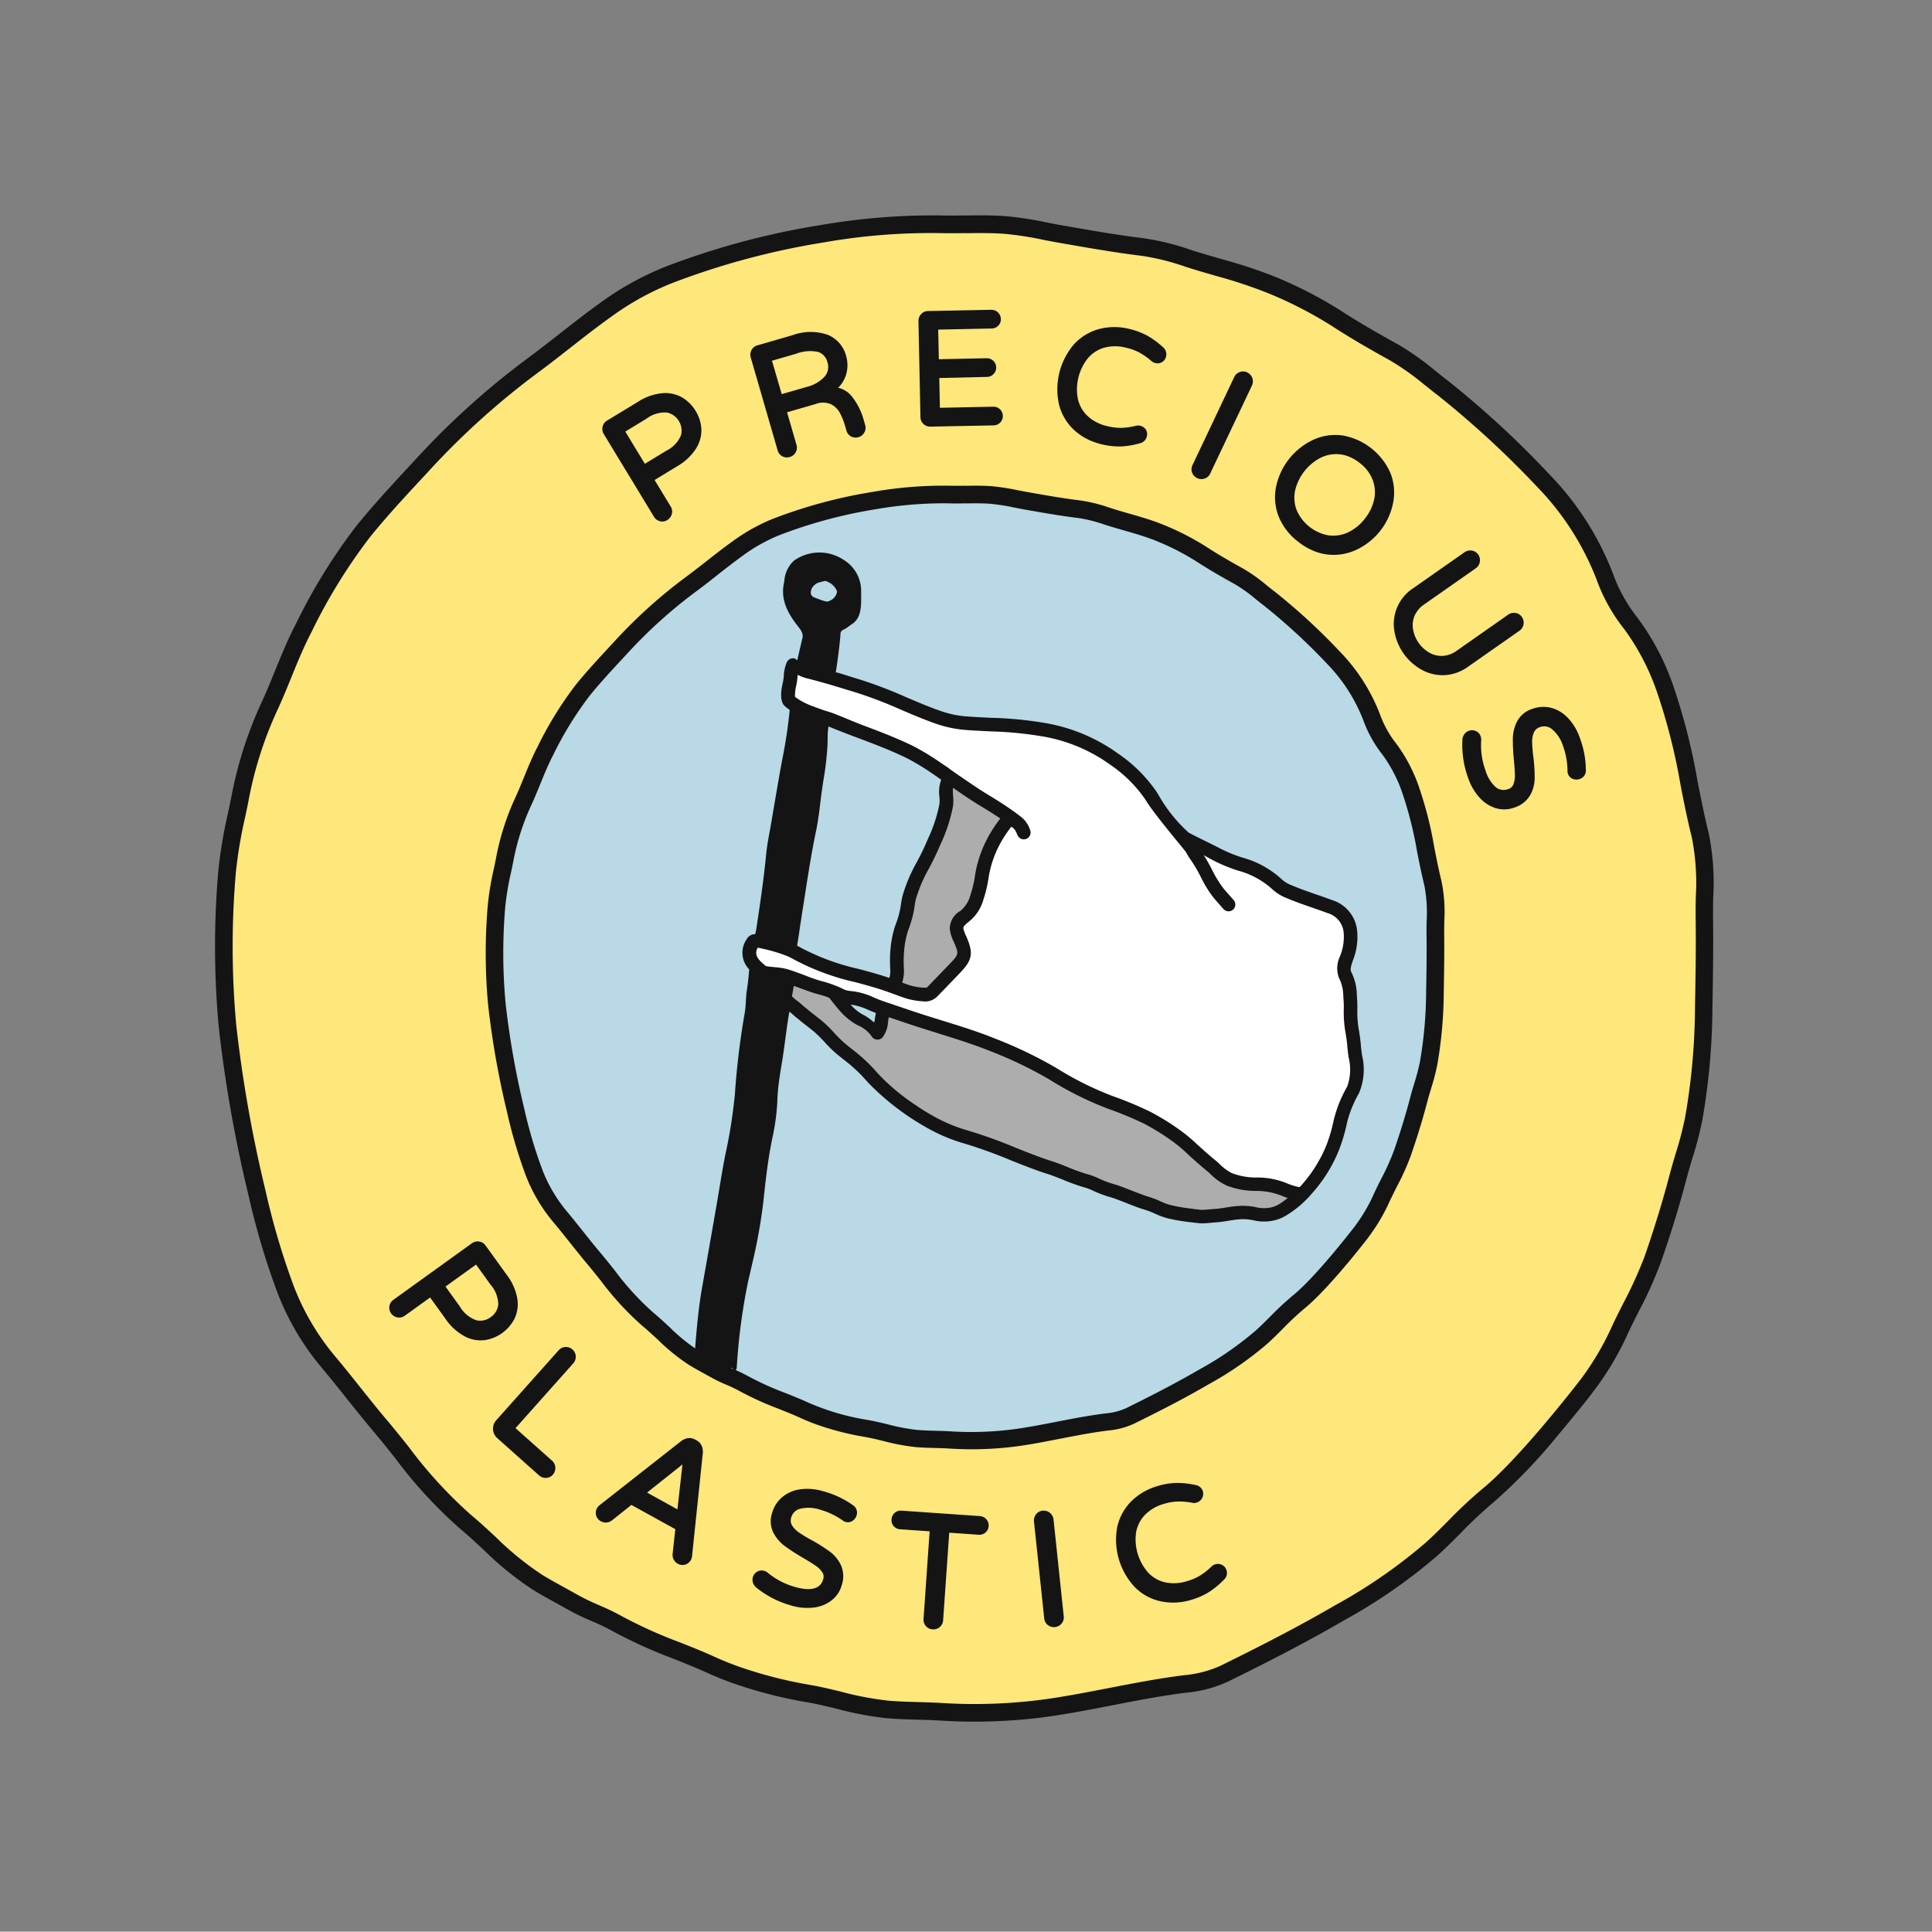
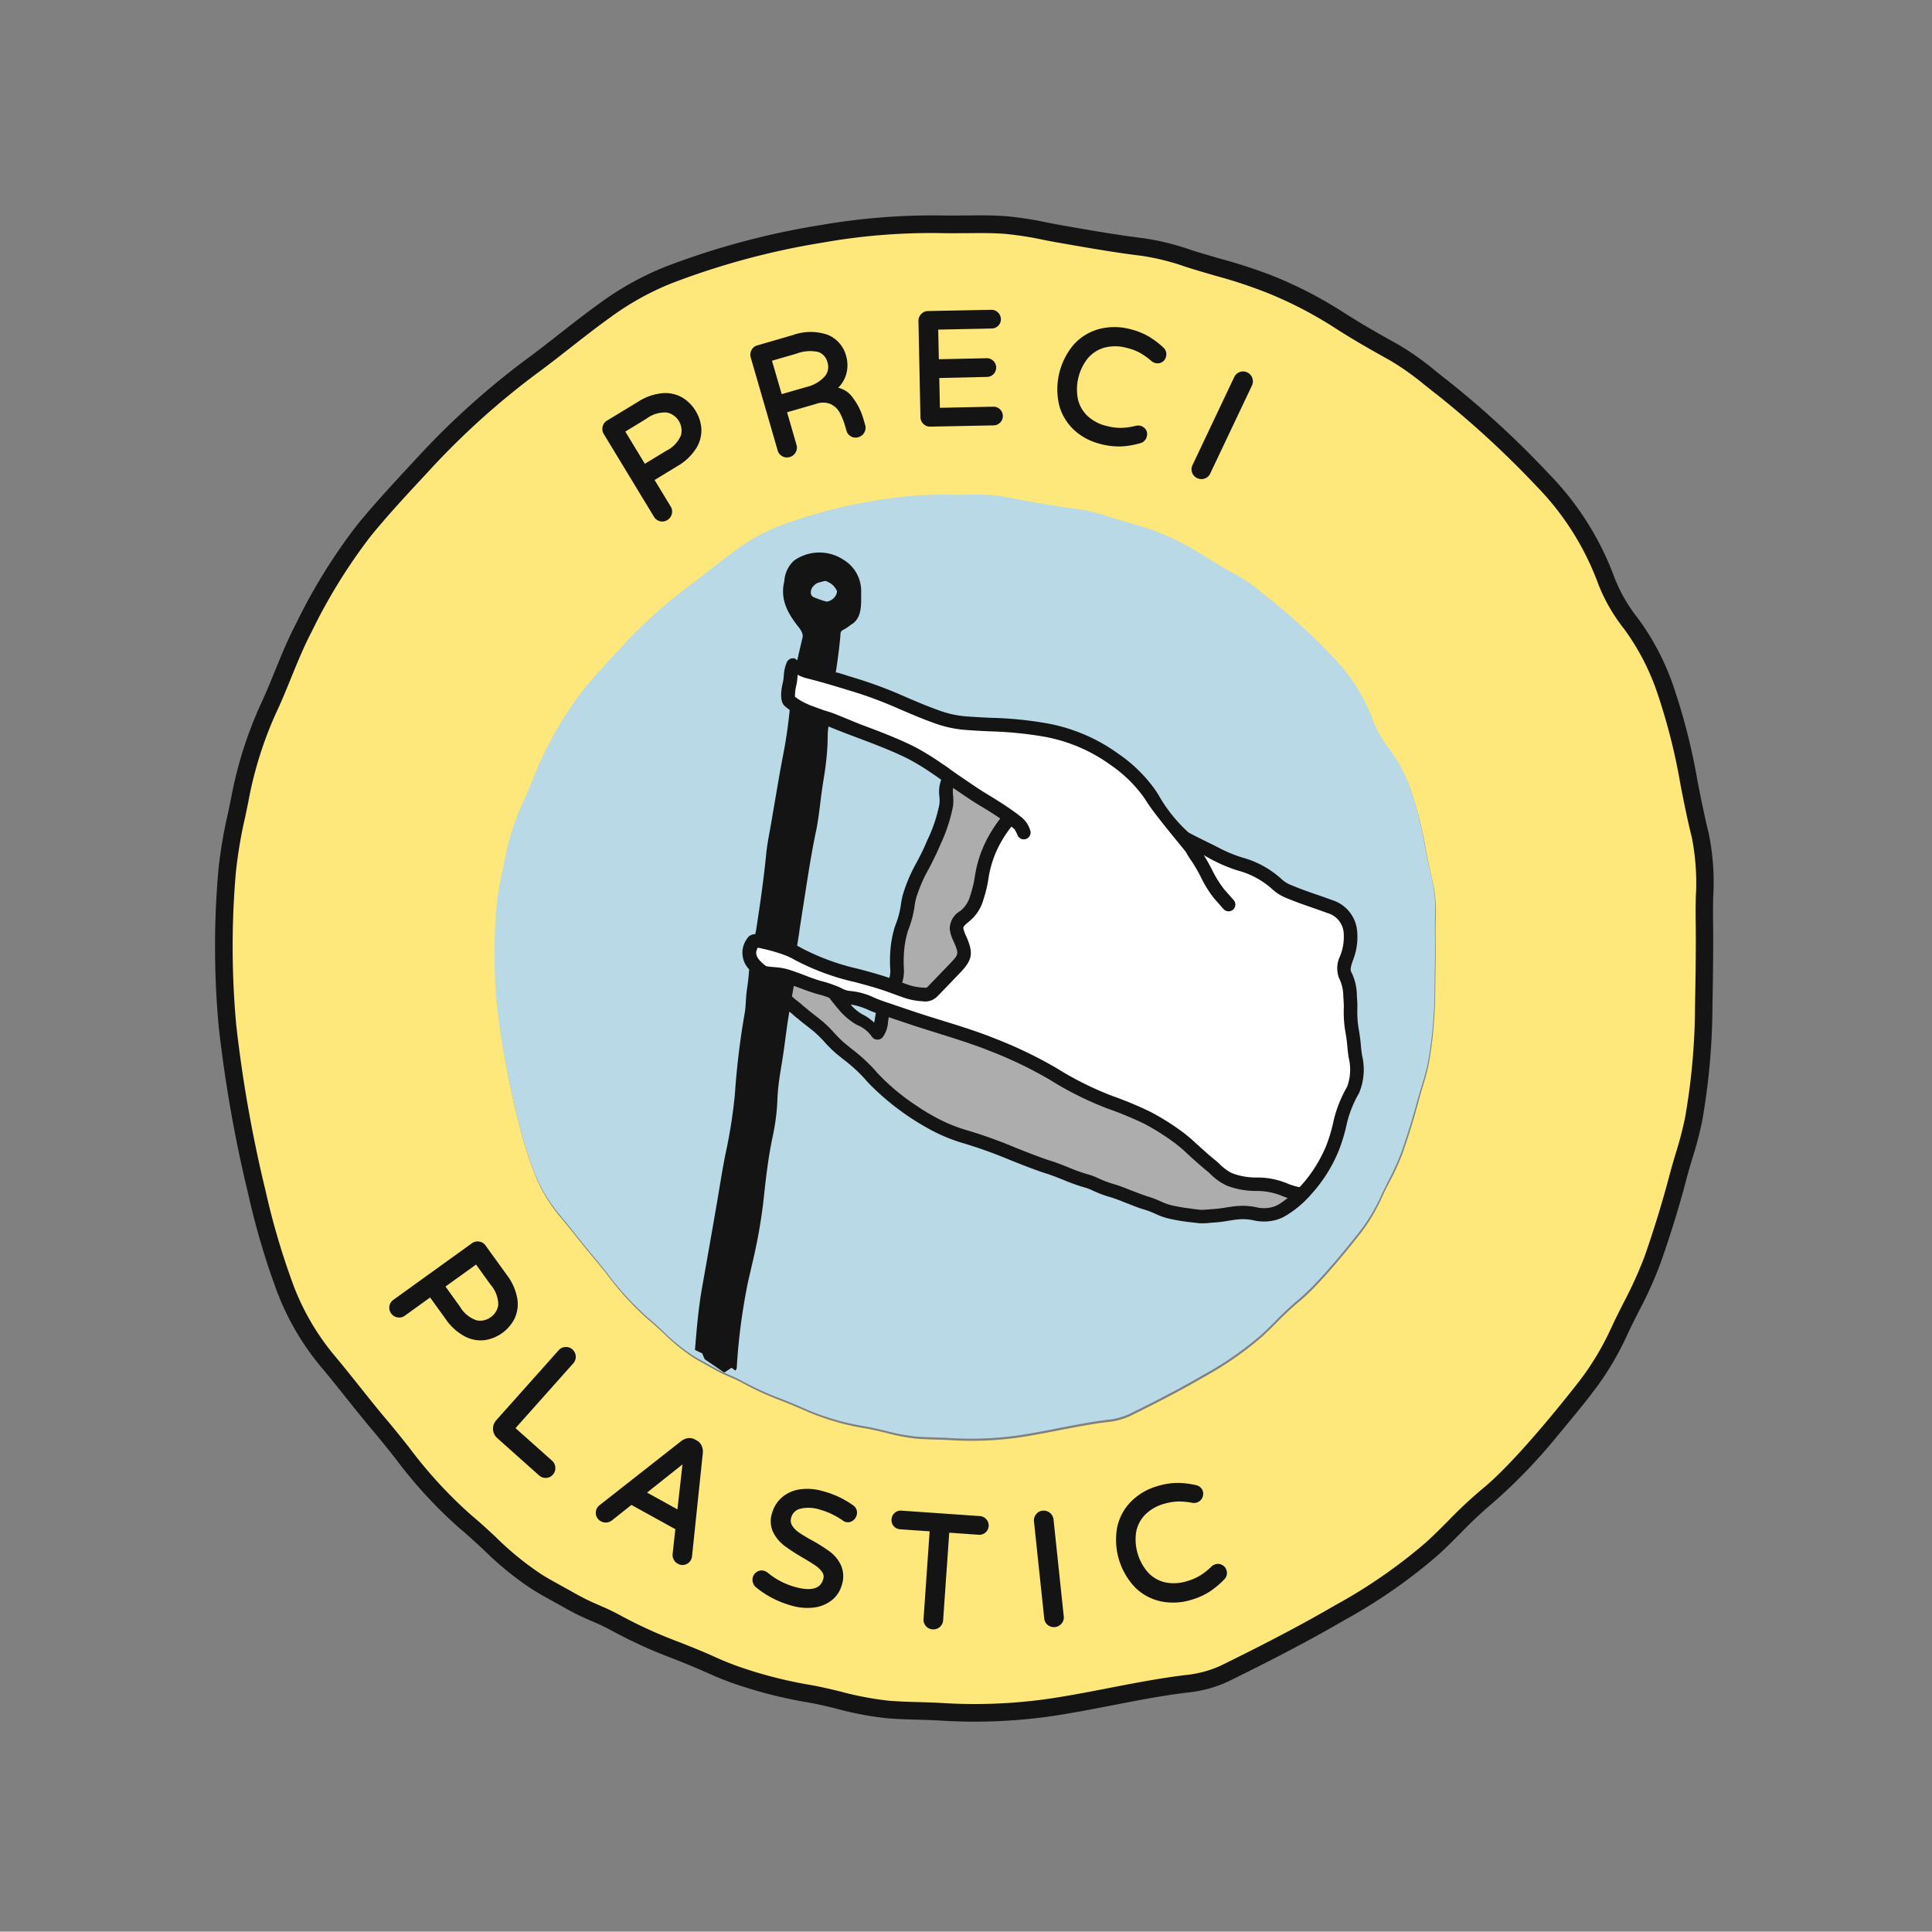
<svg xmlns="http://www.w3.org/2000/svg" width="225.375" height="225.331" viewBox="0 0 225.375 225.331">
  <rect x="0" y="0" width="225.375" height="225.331" fill="#808080" stroke="none" />
  <g id="PP_logo_circled" data-name="PP logo circled" transform="matrix(0.94, 0.342, -0.342, 0.94, 36.669, -53.301)">
    <g id="color-4" transform="translate(40.268 42.065)">
      <g id="Calque_6" data-name="Calque 6" transform="translate(32.566 32.473)">
        <path id="Tracé_1589" data-name="Tracé 1589" d="M309.457,250.948a25.128,25.128,0,0,0-.256-2.748,49.236,49.236,0,0,0-2.122-7.994c-.778-2.251-1.483-4.3-2.251-6.318-.19-.5-.368-1.023-.542-1.524a17.6,17.6,0,0,0-1.792-4.066c-.757-1.119-1.463-2.29-2.146-3.419a45,45,0,0,0-3.941-5.819,17.445,17.445,0,0,0-4-3.7,13.415,13.415,0,0,1-3.069-2.588,20.525,20.525,0,0,0-6.767-5.238,71.285,71.285,0,0,0-9.351-3.9c-.385-.121-.769-.25-1.14-.376a18.715,18.715,0,0,0-3.11-.859c-1.432-.227-3.124-.509-4.78-.89a30.03,30.03,0,0,0-5.631-.722c-.266-.01-.532-.016-.8-.016-1.095,0-2.2.078-3.274.153-.749.053-1.526.108-2.294.135a17.775,17.775,0,0,0-3.364.35c-1.884.438-3.81.782-5.672,1.113l-.5.09c-.409.074-.829.139-1.228.2a25.318,25.318,0,0,0-2.793.548c-.947.26-1.889.614-2.8.962-.6.227-1.228.462-1.842.671a46.846,46.846,0,0,0-7.951,3.634,56.66,56.66,0,0,0-9.695,6.791,20.779,20.779,0,0,0-3.45,4c-.69,1.011-1.353,2.071-1.991,3.1-.536.859-1.089,1.747-1.659,2.609a57.681,57.681,0,0,0-5.134,9.656l-.311.739c-.753,1.786-1.531,3.634-2.173,5.486a41.521,41.521,0,0,0-1.7,8.221c-.166,1.244-.2,2.517-.26,3.751-.035.927-.072,1.887-.158,2.834a28.927,28.927,0,0,0,.311,7c.061.4.119.8.176,1.2a33.327,33.327,0,0,0,.765,4.111,64.54,64.54,0,0,0,3.955,10.763,100.637,100.637,0,0,0,6.308,10.916,55.747,55.747,0,0,0,4.381,5.934,18.226,18.226,0,0,0,4.864,4c.833.483,1.663.99,2.466,1.483.878.536,1.782,1.091,2.687,1.608.771.442,1.537.911,2.279,1.365a33.355,33.355,0,0,0,6.128,3.19c.786.28,1.561.614,2.31.927a22.683,22.683,0,0,0,4.2,1.461c.6.123,1.228.219,1.825.313.368.057.737.115,1.1.178a17.5,17.5,0,0,0,1.809.18,18.135,18.135,0,0,1,1.9.188,35.088,35.088,0,0,0,4.759.364c.949.029,1.93.061,2.9.137a29.453,29.453,0,0,0,7.491-.479c.78-.137,1.573-.227,2.341-.313a24.051,24.051,0,0,0,3.495-.569c.733-.2,1.471-.44,2.185-.679.526-.174,1.068-.354,1.608-.516a39.393,39.393,0,0,0,7.256-2.932c1.432-.765,2.865-1.621,4.236-2.455,1.621-.974,3.3-1.981,5.021-2.865a8.155,8.155,0,0,0,2.222-1.528c2-2.085,4.346-4.577,6.568-7.249a39.22,39.22,0,0,0,4.755-6.707c.368-.7.71-1.432,1.039-2.144a34.563,34.563,0,0,1,1.6-3.151c1.858-3.108,4.033-9.993,4.092-10.155a20.548,20.548,0,0,0,.859-4.579c.057-.64.133-1.281.2-1.9a28.344,28.344,0,0,0,.286-3.847c-.035-2.31-.145-4.432-.338-6.488C309.52,252.044,309.49,251.49,309.457,250.948Z" transform="translate(-199.427 -200.77)" fill="#b8d9e5" />
      </g>
      <g id="yellow" transform="translate(1.038 1.018)">
        <path id="Tracé_1590" data-name="Tracé 1590" d="M218.61,128.521c-.076-.818-.125-1.663-.17-2.48a41.561,41.561,0,0,0-.409-4.409,79.428,79.428,0,0,0-3.339-12.6c-1.205-3.505-2.3-6.664-3.495-9.821-.286-.757-.561-1.551-.818-2.318a28.081,28.081,0,0,0-2.944-6.63c-1.148-1.7-2.23-3.493-3.274-5.228a71.226,71.226,0,0,0-6.228-9.187,28.394,28.394,0,0,0-6.515-6.005,19.153,19.153,0,0,1-4.409-3.718,33.165,33.165,0,0,0-10.949-8.473A110.618,110.618,0,0,0,161.4,51.536c-.577-.182-1.164-.381-1.731-.573a30.573,30.573,0,0,0-5.048-1.389c-2.2-.346-4.782-.78-7.3-1.357a47.992,47.992,0,0,0-8.978-1.154,59.1,59.1,0,0,0-6.454.215c-1.148.082-2.335.166-3.5.2a28.9,28.9,0,0,0-5.48.575c-2.879.669-5.84,1.2-8.7,1.709l-.765.137c-.614.11-1.26.2-1.878.309a40.129,40.129,0,0,0-4.5.892c-1.533.422-3.022.986-4.463,1.531-.917.348-1.864.706-2.8,1.023A73.888,73.888,0,0,0,87.25,59.388,89.453,89.453,0,0,0,72.008,70.066a33.593,33.593,0,0,0-5.582,6.462c-1.087,1.59-2.118,3.245-3.116,4.847-.818,1.318-1.672,2.685-2.543,4a90.942,90.942,0,0,0-8.07,15.164l-.469,1.127c-1.172,2.783-2.386,5.664-3.395,8.573a65.845,65.845,0,0,0-2.7,13c-.268,1.993-.344,4-.409,5.934-.053,1.414-.108,2.879-.237,4.307a46.131,46.131,0,0,0,.493,11.174c.094.614.18,1.228.268,1.842a52.7,52.7,0,0,0,1.215,6.548,101.348,101.348,0,0,0,6.194,16.92,156.554,156.554,0,0,0,9.85,17.046,87.194,87.194,0,0,0,6.891,9.343,29.628,29.628,0,0,0,7.9,6.5c1.273.737,2.552,1.518,3.785,2.275,1.365.835,2.777,1.7,4.195,2.511,1.17.671,2.349,1.391,3.478,2.087a52.679,52.679,0,0,0,9.752,5.066c1.174.419,2.353.919,3.495,1.4a36.084,36.084,0,0,0,6.779,2.347c.964.2,1.944.348,2.891.5.563.088,1.125.174,1.686.27a27.644,27.644,0,0,0,2.951.3,27.809,27.809,0,0,1,2.8.276,55.479,55.479,0,0,0,7.561.583c1.449.045,2.946.092,4.407.2.962.078,1.936.115,2.938.115a51.891,51.891,0,0,0,9.013-.874c1.164-.2,2.369-.34,3.534-.471a37.79,37.79,0,0,0,5.617-.919c1.174-.313,2.341-.7,3.466-1.074.8-.266,1.637-.542,2.455-.786a62.356,62.356,0,0,0,11.489-4.647c2.251-1.2,4.473-2.531,6.617-3.82,2.486-1.492,5.058-3.034,7.677-4.369a13.781,13.781,0,0,0,3.83-2.66c3.112-3.243,6.752-7.121,10.231-11.289a61.863,61.863,0,0,0,7.526-10.64c.585-1.111,1.121-2.265,1.637-3.38a51.7,51.7,0,0,1,2.4-4.739c2.971-4.97,6.466-16,6.466-16.04a33.147,33.147,0,0,0,1.387-7.366c.086-.968.2-1.948.317-2.9a45.905,45.905,0,0,0,.454-6.138C219.085,135.06,218.913,131.741,218.61,128.521Zm-31.423,12.33c-.074.614-.151,1.262-.2,1.9a20.423,20.423,0,0,1-.859,4.581c-.051.162-2.226,7.045-4.092,10.155a34.222,34.222,0,0,0-1.6,3.149c-.331.71-.673,1.447-1.042,2.144a39.465,39.465,0,0,1-4.753,6.707c-2.224,2.672-4.569,5.164-6.568,7.25a8.168,8.168,0,0,1-2.224,1.531c-1.723.876-3.4,1.882-5.021,2.865-1.377.818-2.8,1.682-4.236,2.445a39.427,39.427,0,0,1-7.254,2.934c-.542.162-1.084.342-1.608.516-.716.237-1.455.483-2.187.679a23.768,23.768,0,0,1-3.485.559c-.769.086-1.563.176-2.343.313a29.241,29.241,0,0,1-7.491.479c-.966-.076-1.946-.106-2.9-.135a35.446,35.446,0,0,1-4.759-.364,18.6,18.6,0,0,0-1.9-.19,16.9,16.9,0,0,1-1.809-.18c-.368-.063-.737-.121-1.107-.178-.6-.092-1.228-.188-1.823-.313a22.482,22.482,0,0,1-4.2-1.461c-.751-.317-1.526-.645-2.312-.925a33.491,33.491,0,0,1-6.128-3.192c-.741-.452-1.508-.923-2.277-1.363-.9-.518-1.811-1.072-2.687-1.608-.8-.493-1.637-1-2.468-1.483a18.214,18.214,0,0,1-4.862-4,55.023,55.023,0,0,1-4.381-5.934,101.226,101.226,0,0,1-6.31-10.916,64.707,64.707,0,0,1-3.955-10.761,33.8,33.8,0,0,1-.761-4.123c-.057-.409-.115-.8-.176-1.2a28.922,28.922,0,0,1-.311-6.994c.086-.949.123-1.909.158-2.836.047-1.228.094-2.507.262-3.749a41.4,41.4,0,0,1,1.7-8.223c.645-1.852,1.422-3.7,2.173-5.486l.311-.737a57.8,57.8,0,0,1,5.132-9.646c.571-.859,1.125-1.749,1.659-2.607.64-1.023,1.3-2.089,1.993-3.1a20.78,20.78,0,0,1,3.45-4,56.968,56.968,0,0,1,9.693-6.791,46.115,46.115,0,0,1,7.947-3.638c.624-.2,1.246-.444,1.842-.673.911-.344,1.852-.7,2.8-.962a25.352,25.352,0,0,1,2.8-.548c.409-.063.818-.129,1.228-.2l.5-.088c1.862-.331,3.789-.675,5.674-1.115a17.912,17.912,0,0,1,3.364-.348c.767-.029,1.543-.084,2.292-.135,1.074-.076,2.177-.153,3.274-.153.268,0,.534,0,.8.014a30.016,30.016,0,0,1,5.631.724c1.655.379,3.345.661,4.782.888a18.7,18.7,0,0,1,3.108.861c.372.125.757.256,1.14.376a70.734,70.734,0,0,1,9.351,3.9,20.5,20.5,0,0,1,6.769,5.236,13.263,13.263,0,0,0,3.069,2.588,17.53,17.53,0,0,1,4,3.7,45.359,45.359,0,0,1,3.941,5.819c.681,1.132,1.389,2.3,2.144,3.421a17.412,17.412,0,0,1,1.792,4.064c.174.5.352,1.023.544,1.526.767,2.024,1.471,4.058,2.251,6.316a49.5,49.5,0,0,1,2.124,8,25.648,25.648,0,0,1,.254,2.748c.031.536.063,1.091.115,1.637.19,2.056.3,4.18.338,6.488A28.675,28.675,0,0,1,187.188,140.851Z" transform="translate(-45.341 -47.039)" fill="#fee77b" />
      </g>
      <g id="circle_outlines" data-name="circle outlines" transform="translate(0 0)">
-         <path id="Tracé_1591" data-name="Tracé 1591" d="M307.116,247.929a26.242,26.242,0,0,0-.268-2.865,50.441,50.441,0,0,0-2.165-8.16c-.78-2.269-1.49-4.313-2.251-6.343-.178-.467-.346-.958-.509-1.432l-.025-.065a17.99,17.99,0,0,0-1.911-4.3c-.749-1.111-1.475-2.314-2.116-3.376a44.425,44.425,0,0,0-4.033-5.948,18.477,18.477,0,0,0-4.229-3.9,12.326,12.326,0,0,1-2.834-2.39,21.556,21.556,0,0,0-7.1-5.5,71.67,71.67,0,0,0-9.488-3.957c-.356-.11-.712-.231-1.058-.348l-.076-.025a19.51,19.51,0,0,0-3.262-.9c-1.414-.223-3.069-.5-4.706-.876a30.985,30.985,0,0,0-5.819-.747c-.262-.012-.536-.016-.839-.016-1.138,0-2.251.08-3.343.156-.7.049-1.5.106-2.251.133a18.746,18.746,0,0,0-3.583.368c-1.858.434-3.769.773-5.621,1.1l-.5.088c-.409.072-.818.135-1.211.2a26.415,26.415,0,0,0-2.906.573c-.986.272-1.944.634-2.865.984h-.02c-.591.223-1.2.454-1.809.657a47.372,47.372,0,0,0-8.127,3.71,58,58,0,0,0-9.869,6.914,21.735,21.735,0,0,0-3.622,4.193c-.7,1.023-1.371,2.1-2.015,3.135l-.029.045c-.522.839-1.062,1.7-1.614,2.537a58.679,58.679,0,0,0-5.224,9.822l-.309.737c-.759,1.8-1.541,3.658-2.2,5.547a42.311,42.311,0,0,0-1.747,8.422c-.174,1.293-.223,2.592-.27,3.847-.033.913-.07,1.854-.153,2.781a29.59,29.59,0,0,0,.319,7.241c.057.368.108.737.162,1.1l.012.09a34.315,34.315,0,0,0,.788,4.248,65.566,65.566,0,0,0,4.019,10.935,101.6,101.6,0,0,0,6.372,11.029,56.515,56.515,0,0,0,4.461,6.046,19.179,19.179,0,0,0,5.132,4.221c.843.489,1.694,1.011,2.445,1.471l.047.029c.868.532,1.764,1.08,2.66,1.6.761.436,1.52.9,2.251,1.348a34.471,34.471,0,0,0,6.318,3.274c.757.27,1.518.591,2.261.9a23.317,23.317,0,0,0,4.4,1.52c.614.129,1.252.227,1.872.323.364.055.726.111,1.087.174a17.688,17.688,0,0,0,1.9.19h.027a17.593,17.593,0,0,1,1.794.178,35.963,35.963,0,0,0,4.9.376c.886.029,1.893.059,2.846.135.624.049,1.256.074,1.907.074a33.586,33.586,0,0,0,5.84-.567c.759-.133,1.533-.219,2.279-.3a24.64,24.64,0,0,0,3.644-.6c.757-.2,1.506-.45,2.251-.7.487-.162,1.039-.346,1.578-.505a40.3,40.3,0,0,0,7.442-3.012c1.447-.769,2.865-1.623,4.244-2.455l.039-.022c1.6-.962,3.253-1.956,4.958-2.824a9.038,9.038,0,0,0,2.5-1.733c2.017-2.1,4.379-4.612,6.617-7.3a40.124,40.124,0,0,0,4.874-6.885c.379-.722.726-1.467,1.062-2.189a34.057,34.057,0,0,1,1.551-3.057c1.772-2.963,3.787-9.128,4.172-10.333v-.031a21.431,21.431,0,0,0,.9-4.8c.057-.632.137-1.291.2-1.87a28.9,28.9,0,0,0,.3-3.965c-.037-2.337-.147-4.485-.344-6.568C307.177,249,307.147,248.453,307.116,247.929Zm-1.872,11.911c-.072.593-.153,1.267-.2,1.932a19.461,19.461,0,0,1-.818,4.354l-.012.039c-.374,1.168-2.322,7.137-3.98,9.907a35.333,35.333,0,0,0-1.659,3.243c-.325.7-.663,1.422-1.023,2.1a38.429,38.429,0,0,1-4.637,6.531c-2.2,2.64-4.528,5.115-6.519,7.194a7.272,7.272,0,0,1-1.95,1.326c-1.766.9-3.452,1.913-5.083,2.891l-.037.022c-1.355.818-2.754,1.653-4.154,2.4a38.452,38.452,0,0,1-7.065,2.865c-.569.168-1.138.358-1.655.53-.7.231-1.414.471-2.112.657a23.236,23.236,0,0,1-3.343.538c-.743.084-1.586.178-2.406.323a28.451,28.451,0,0,1-7.231.467c-1-.08-2.034-.111-2.944-.139a34.277,34.277,0,0,1-4.62-.35,19.578,19.578,0,0,0-2.009-.2h-.02a15.556,15.556,0,0,1-1.682-.166c-.372-.063-.747-.121-1.129-.18-.587-.092-1.193-.186-1.768-.3a21.649,21.649,0,0,1-4.012-1.4c-.763-.321-1.553-.657-2.365-.945a32.489,32.489,0,0,1-5.934-3.1c-.745-.456-1.516-.929-2.3-1.379-.876-.5-1.76-1.041-2.613-1.565l-.047-.029c-.759-.465-1.621-.992-2.488-1.5a17.217,17.217,0,0,1-4.581-3.783,54.634,54.634,0,0,1-4.3-5.829,99.036,99.036,0,0,1-6.247-10.8A63.467,63.467,0,0,1,198.4,264.89a32.716,32.716,0,0,1-.737-4l-.012-.09c-.053-.372-.106-.749-.164-1.121a27.863,27.863,0,0,1-.3-6.752c.09-.982.127-1.952.162-2.889.045-1.207.092-2.455.252-3.652a40.609,40.609,0,0,1,1.653-8.023c.634-1.825,1.4-3.654,2.148-5.424l.311-.739a56.655,56.655,0,0,1,5.042-9.474c.569-.857,1.117-1.737,1.637-2.588l.029-.045c.634-1.023,1.289-2.069,1.966-3.069a19.767,19.767,0,0,1,3.274-3.806,55.936,55.936,0,0,1,9.519-6.668,46.308,46.308,0,0,1,7.775-3.556c.645-.2,1.277-.454,1.887-.685h.02c.882-.334,1.794-.679,2.689-.925a24.461,24.461,0,0,1,2.689-.524c.409-.065.831-.131,1.246-.2l.5-.088c1.876-.334,3.816-.679,5.729-1.125a17.225,17.225,0,0,1,3.169-.323c.794-.029,1.608-.086,2.326-.137,1.05-.074,2.136-.149,3.2-.149.274,0,.522,0,.759.014a29.039,29.039,0,0,1,5.441.7c1.694.387,3.4.673,4.851.9a18.036,18.036,0,0,1,2.94.818l.061.02c.36.123.73.248,1.1.364a69.907,69.907,0,0,1,9.208,3.849,19.453,19.453,0,0,1,6.431,4.978,14.4,14.4,0,0,0,3.288,2.785,16.708,16.708,0,0,1,3.767,3.493,44.241,44.241,0,0,1,3.847,5.688c.655,1.084,1.4,2.31,2.173,3.466a16.758,16.758,0,0,1,1.676,3.824l.02.065c.17.489.344.994.532,1.49.761,2.007,1.465,4.035,2.238,6.288a49.2,49.2,0,0,1,2.083,7.831,25.149,25.149,0,0,1,.243,2.637c.029.518.063,1.1.117,1.676.188,2.03.3,4.127.334,6.408A27.64,27.64,0,0,1,305.244,259.84Z" transform="translate(-163.374 -165.131)" fill="#141414" />
        <path id="Tracé_1592" data-name="Tracé 1592" d="M215.594,124.47c-.076-.818-.125-1.686-.17-2.455a41.79,41.79,0,0,0-.424-4.5,78.844,78.844,0,0,0-3.386-12.768c-1.215-3.532-2.318-6.711-3.505-9.844-.276-.728-.542-1.5-.8-2.241l-.016-.049a28.476,28.476,0,0,0-3.069-6.867c-1.119-1.659-2.183-3.421-3.21-5.115l-.051-.084a72,72,0,0,0-6.308-9.294,29.252,29.252,0,0,0-6.752-6.208,18.257,18.257,0,0,1-4.182-3.523,34.208,34.208,0,0,0-11.287-8.731,110.157,110.157,0,0,0-14.773-6.179c-.548-.172-1.1-.358-1.711-.567h-.02a31.948,31.948,0,0,0-5.2-1.432c-2.177-.34-4.735-.765-7.237-1.332a49.01,49.01,0,0,0-9.161-1.189,59.307,59.307,0,0,0-6.566.219h-.063c-1.119.078-2.275.16-3.4.2a29.751,29.751,0,0,0-5.674.6c-2.846.661-5.78,1.187-8.618,1.692l-.8.143c-.571.1-1.164.2-1.737.286l-.121.018a41.564,41.564,0,0,0-4.592.906c-1.573.434-3.088,1-4.553,1.559h-.02c-.9.342-1.842.694-2.744,1a77.007,77.007,0,0,0-12.721,5.813,90.327,90.327,0,0,0-15.418,10.8,34.565,34.565,0,0,0-5.756,6.656c-1.1,1.608-2.136,3.274-3.139,4.882l-.035.057c-.818,1.3-1.637,2.633-2.494,3.914a91.963,91.963,0,0,0-8.16,15.334l-.479,1.138c-1.177,2.8-2.392,5.682-3.419,8.637a66.145,66.145,0,0,0-2.744,13.2c-.274,2.046-.35,4.078-.424,6.046-.053,1.4-.108,2.846-.235,4.246a47.023,47.023,0,0,0,.5,11.42c.092.614.178,1.228.266,1.842a53.927,53.927,0,0,0,1.242,6.677A102.334,102.334,0,0,0,48.7,166.457a157.522,157.522,0,0,0,9.914,17.161,88.066,88.066,0,0,0,6.969,9.439,30.651,30.651,0,0,0,8.168,6.724c1.275.741,2.6,1.549,3.765,2.265,1.367.833,2.8,1.706,4.231,2.527,1.166.667,2.333,1.381,3.46,2.073a53.53,53.53,0,0,0,9.944,5.156c1.117.4,2.251.878,3.354,1.344l.086.035a36.673,36.673,0,0,0,6.973,2.406c.968.2,1.94.35,2.881.5l.147.023c.526.082,1.054.164,1.58.254a28.518,28.518,0,0,0,3.043.309h.033a26.37,26.37,0,0,1,2.67.264,55.956,55.956,0,0,0,7.673.6h.033c1.432.045,2.92.09,4.354.2.984.078,2,.117,3.018.117a53.2,53.2,0,0,0,9.191-.888c1.113-.2,2.281-.329,3.413-.456h.057a38.242,38.242,0,0,0,5.766-.945c1.2-.321,2.374-.712,3.525-1.095l.037-.012c.782-.26,1.59-.528,2.378-.763a63.346,63.346,0,0,0,11.677-4.723c2.251-1.2,4.467-2.529,6.6-3.81l.061-.037c2.466-1.481,5.015-3.012,7.616-4.336a14.641,14.641,0,0,0,4.092-2.865c3.124-3.255,6.787-7.149,10.276-11.342a62.969,62.969,0,0,0,7.644-10.81c.614-1.158,1.17-2.363,1.664-3.425l.012-.027a50.623,50.623,0,0,1,2.343-4.618,64.324,64.324,0,0,0,4.43-10.042c.02-.053,1.768-4.864,2.12-6.212h.012a34.053,34.053,0,0,0,1.432-7.6c.08-.917.192-1.858.3-2.766l.012-.1a46.261,46.261,0,0,0,.462-6.284C216.073,131.059,215.9,127.718,215.594,124.47Zm-1.96,16.271-.012.1c-.11.923-.223,1.878-.307,2.828a32.484,32.484,0,0,1-1.34,7.161l-.051.153h0c-.383,1.2-3.6,11.117-6.321,15.669a52.443,52.443,0,0,0-2.443,4.8l-.012.027c-.483,1.041-1.023,2.222-1.618,3.335a61.156,61.156,0,0,1-7.407,10.454c-3.446,4.143-7.08,8-10.18,11.235a13.119,13.119,0,0,1-3.554,2.455c-2.66,1.357-5.244,2.906-7.741,4.405l-.059.035c-2.116,1.269-4.3,2.582-6.513,3.759a61.231,61.231,0,0,1-11.3,4.569c-.818.243-1.637.518-2.437.782l-.053.018c-1.107.368-2.251.749-3.39,1.052a37.191,37.191,0,0,1-5.469.89h-.059c-1.16.133-2.361.268-3.536.475a51.183,51.183,0,0,1-8.837.857c-.966,0-1.925-.037-2.865-.11-1.483-.117-2.993-.164-4.459-.2h-.025a54.609,54.609,0,0,1-7.4-.569,24.162,24.162,0,0,0-2.494-.26h0l-.548-.035a25.983,25.983,0,0,1-2.695-.291c-.536-.09-1.074-.174-1.612-.258l-.147-.025c-.917-.141-1.864-.288-2.785-.477a35.332,35.332,0,0,1-6.587-2.288l-.086-.037c-1.125-.475-2.292-.968-3.464-1.385a52.388,52.388,0,0,1-9.56-4.974c-1.142-.7-2.32-1.42-3.513-2.1-1.406-.8-2.809-1.664-4.168-2.494-1.177-.72-2.511-1.539-3.806-2.29a28.671,28.671,0,0,1-7.636-6.278,86.046,86.046,0,0,1-6.81-9.234,155.785,155.785,0,0,1-9.787-16.934,100.323,100.323,0,0,1-6.138-16.721,52.555,52.555,0,0,1-1.189-6.431c-.088-.614-.176-1.24-.27-1.856a44.419,44.419,0,0,1-.489-10.926c.131-1.453.188-2.928.241-4.362.072-1.911.147-3.888.409-5.842a64.38,64.38,0,0,1,2.65-12.8c1-2.887,2.2-5.746,3.366-8.5l.479-1.14a89.947,89.947,0,0,1,7.98-14.992c.868-1.305,1.711-2.66,2.525-3.965l.037-.057c.99-1.592,2.015-3.237,3.092-4.808a32.454,32.454,0,0,1,5.408-6.269A88.462,88.462,0,0,1,83.718,56.328,71.943,71.943,0,0,1,96.094,50.67c.949-.317,1.9-.677,2.82-1.023h.025c1.418-.536,2.883-1.091,4.366-1.5a39.621,39.621,0,0,1,4.371-.857l.119-.018c.583-.092,1.187-.188,1.778-.295l.8-.143c2.865-.512,5.825-1.039,8.717-1.713a28.009,28.009,0,0,1,5.285-.55c1.158-.041,2.333-.125,3.468-.2h.063a56.276,56.276,0,0,1,6.343-.2,47.075,47.075,0,0,1,8.8,1.129c2.568.589,5.164,1.023,7.366,1.371A30.387,30.387,0,0,1,155.272,48h.02c.614.2,1.185.409,1.756.581a110.954,110.954,0,0,1,14.528,6.059,32.14,32.14,0,0,1,10.611,8.213,20.341,20.341,0,0,0,4.639,3.916,27.5,27.5,0,0,1,6.282,5.8,70.369,70.369,0,0,1,6.124,9.036l.049.084c1.041,1.725,2.12,3.509,3.274,5.209a27.258,27.258,0,0,1,2.826,6.39l.018.049c.26.759.532,1.543.818,2.3,1.177,3.1,2.273,6.267,3.478,9.785a76.146,76.146,0,0,1,3.3,12.436,40.529,40.529,0,0,1,.409,4.3c.045.778.1,1.657.174,2.519h0c.3,3.194.473,6.488.526,10.071A49.549,49.549,0,0,1,213.634,140.741Z" transform="translate(-40.268 -42.065)" fill="#141414" />
      </g>
      <g id="text-9" transform="translate(26.544 11.495)">
        <path id="Tracé_1593" data-name="Tracé 1593" d="M238.753,716.51l-3.478-2.361a1.078,1.078,0,0,0-.861-.172,1.129,1.129,0,0,0-.726.487l-6.343,9.32a1.122,1.122,0,0,0,.277,1.561l.024.016a1.127,1.127,0,0,0,.647.2,1.18,1.18,0,0,0,.2-.018,1.086,1.086,0,0,0,.739-.477l2.046-3.006,2.517,1.711a6.358,6.358,0,0,0,2.832,1.17,3.961,3.961,0,0,0,2.351-.391,4.681,4.681,0,0,0,2.394-3.523,3.961,3.961,0,0,0-.493-2.318A6.352,6.352,0,0,0,238.753,716.51Zm-.045,5.283a2.046,2.046,0,0,1-1.432.919,3.586,3.586,0,0,1-2.369-.843l-2.38-1.619L235,716.62l2.38,1.619a3.588,3.588,0,0,1,1.655,1.893A2.046,2.046,0,0,1,238.708,721.793Z" transform="translate(-215.449 -587.967)" fill="#141414" />
        <path id="Tracé_1594" data-name="Tracé 1594" d="M314.017,766.373l-5.31-2.114,3.744-9.4a1.123,1.123,0,0,0-.012-.884,1.142,1.142,0,0,0-1.5-.6l-.014.006a1.133,1.133,0,0,0-.6.632l-4.049,10.163a1.469,1.469,0,0,0,.818,1.9l6.073,2.421a1.18,1.18,0,0,0,.436.086,1.149,1.149,0,0,0,.438-.088,1.082,1.082,0,0,0,.614-.626,1.156,1.156,0,0,0-.645-1.5Z" transform="translate(-278.309 -619.252)" fill="#141414" />
        <path id="Tracé_1595" data-name="Tracé 1595" d="M387.13,779.133a1.733,1.733,0,0,0-.395-.728,1.327,1.327,0,0,0-.792-.409l-.182-.029a1.322,1.322,0,0,0-.876.143,1.729,1.729,0,0,0-.6.577l-6.359,10.231a1.285,1.285,0,0,0-.19.462,1.113,1.113,0,0,0,.188.841,1.089,1.089,0,0,0,.757.456,1.15,1.15,0,0,0,.659-.086,1.2,1.2,0,0,0,.514-.444l1.52-2.478,5.782.908.692,2.836a1.182,1.182,0,0,0,.348.567,1.138,1.138,0,0,0,.6.284,1.19,1.19,0,0,0,.2.016,1.067,1.067,0,0,0,.657-.219,1.113,1.113,0,0,0,.436-.743,1.265,1.265,0,0,0-.039-.5Zm-.534,7.188-4-.628,2.758-4.5Z" transform="translate(-335.213 -638.868)" fill="#141414" />
        <path id="Tracé_1596" data-name="Tracé 1596" d="M482.121,788.008a4.156,4.156,0,0,0-1.731-1.048,18.976,18.976,0,0,0-2.437-.536,17.149,17.149,0,0,1-1.774-.348,2.7,2.7,0,0,1-1.023-.5,1.127,1.127,0,0,1-.4-.829,1.432,1.432,0,0,1,.667-1.338,4.253,4.253,0,0,1,2.163-.669,8.753,8.753,0,0,1,2.879.264,1.11,1.11,0,0,0,.409.065.968.968,0,0,0,.739-.409,1.1,1.1,0,0,0,.221-.751,1.023,1.023,0,0,0-.788-.968,10.788,10.788,0,0,0-3.808-.348,6.372,6.372,0,0,0-2.672.732,4.129,4.129,0,0,0-1.637,1.6,3.769,3.769,0,0,0-.448,2.112,3.023,3.023,0,0,0,.9,2.062,4.549,4.549,0,0,0,1.778,1.023,22.762,22.762,0,0,0,2.5.575c.751.139,1.336.264,1.739.372a2.721,2.721,0,0,1,.956.45.886.886,0,0,1,.362.667c.033.446.133,1.807-2.777,2.02a8.527,8.527,0,0,1-3.548-.469,1.15,1.15,0,0,0-.479-.065,1.023,1.023,0,0,0-.743.387,1.091,1.091,0,0,0,.01,1.379,1.156,1.156,0,0,0,.53.375,11.147,11.147,0,0,0,3.665.614c.295,0,.593-.012.892-.033a6.529,6.529,0,0,0,2.547-.675,4.2,4.2,0,0,0,1.678-1.51,3.417,3.417,0,0,0,.5-2.073A3.22,3.22,0,0,0,482.121,788.008Z" transform="translate(-410.579 -640.94)" fill="#141414" />
        <path id="Tracé_1597" data-name="Tracé 1597" d="M547.947,763.456a1.066,1.066,0,0,0-.837-.094l-8.815,2.531a1.041,1.041,0,0,0-.655.524,1.088,1.088,0,0,0-.082.829,1.062,1.062,0,0,0,1.3.752l.038-.011,3.315-.951,2.826,9.848a1.1,1.1,0,0,0,.54.683,1.073,1.073,0,0,0,.536.143,1.18,1.18,0,0,0,.329-.049,1.127,1.127,0,0,0,.69-.536,1.105,1.105,0,0,0,.106-.874l-2.826-9.848,3.3-.945a1.083,1.083,0,0,0,.659-.51,1.042,1.042,0,0,0,.1-.831A1.066,1.066,0,0,0,547.947,763.456Z" transform="translate(-462.313 -627.232)" fill="#141414" />
        <path id="Tracé_1598" data-name="Tracé 1598" d="M616.044,748.489a1.16,1.16,0,0,0-1.545-.53,1.089,1.089,0,0,0-.577.663,1.139,1.139,0,0,0,.063.874l4.986,10.21a1.1,1.1,0,0,0,.649.579h0a1.162,1.162,0,0,0,1.455-.706,1.083,1.083,0,0,0-.049-.88Z" transform="translate(-523.042 -614.926)" fill="#141414" />
        <path id="Tracé_1599" data-name="Tracé 1599" d="M672.877,712.5a1.023,1.023,0,0,0-.778.2,1.046,1.046,0,0,0-.315.368,8.134,8.134,0,0,1-.855,1.41,6.174,6.174,0,0,1-1.242,1.181,4.964,4.964,0,0,1-2.406,1.023,3.906,3.906,0,0,1-2.236-.409,5.859,5.859,0,0,1-2.9-3.908,3.916,3.916,0,0,1,.262-2.251,4.959,4.959,0,0,1,1.678-2.007,6.193,6.193,0,0,1,1.488-.827,8.3,8.3,0,0,1,1.6-.409,1.073,1.073,0,0,0,.681-1.631l0-.006a1.046,1.046,0,0,0-1.023-.442,10.032,10.032,0,0,0-2.146.505,8.171,8.171,0,0,0-2.046,1.14,7.1,7.1,0,0,0-2.271,2.732,6.092,6.092,0,0,0-.5,3.386,8.077,8.077,0,0,0,4.36,5.875,6.05,6.05,0,0,0,3.388.5,7.112,7.112,0,0,0,3.274-1.385,8.138,8.138,0,0,0,1.686-1.637,9.9,9.9,0,0,0,1.1-1.9,1.042,1.042,0,0,0-.123-1.115A.99.99,0,0,0,672.877,712.5Z" transform="translate(-559.579 -580.673)" fill="#141414" />
        <path id="Tracé_1600" data-name="Tracé 1600" d="M179.574,223.142a4.555,4.555,0,0,0-1.983-.933,3.957,3.957,0,0,0-2.351.309,6.3,6.3,0,0,0-2.363,1.946l-2.629,3.274a1.083,1.083,0,0,0-.239.845,1.127,1.127,0,0,0,.43.761l8.788,7.055a1.106,1.106,0,0,0,.7.256.962.962,0,0,0,.133,0,1.1,1.1,0,0,0,.761-.421,1.143,1.143,0,0,0,.254-.837,1.092,1.092,0,0,0-.409-.775l-2.834-2.273,1.9-2.376a6.351,6.351,0,0,0,1.389-2.73,3.959,3.959,0,0,0-.2-2.361A4.562,4.562,0,0,0,179.574,223.142Zm-.632,3.274a3.6,3.6,0,0,1-1.023,2.294l-1.8,2.251-3.427-2.752,1.8-2.251a3.573,3.573,0,0,1,2.018-1.5,2.163,2.163,0,0,1,2.423,1.867Q178.937,226.37,178.941,226.416Z" transform="translate(-169.997 -196.796)" fill="#141414" />
        <path id="Tracé_1601" data-name="Tracé 1601" d="M250.458,169.711a1.1,1.1,0,0,0-.2-.845l-.5-.683a7.516,7.516,0,0,0-1.977-1.842,2.838,2.838,0,0,0-1.972-.487,3.562,3.562,0,0,0,.348-1.651,3.849,3.849,0,0,0-.751-2.163,3.648,3.648,0,0,0-2.838-1.573,6.12,6.12,0,0,0-3.841,1.432l-3.464,2.531a1.088,1.088,0,0,0-.454.753,1.133,1.133,0,0,0,.217.847l6.648,9.1a1.1,1.1,0,0,0,.741.458,1.4,1.4,0,0,0,.182.014,1.1,1.1,0,0,0,.663-.225,1.136,1.136,0,0,0,.464-.741,1.092,1.092,0,0,0-.2-.857l-2.337-3.2,2.832-2.067a2.326,2.326,0,0,1,1.668-.565,2.416,2.416,0,0,1,1.305.587,7.943,7.943,0,0,1,1.1,1.228l.325.446a1.105,1.105,0,0,0,.739.469,1.127,1.127,0,0,0,.863-.233A1.1,1.1,0,0,0,250.458,169.711Zm-6.584-4.532a4.141,4.141,0,0,1-1.553,1.842l-2.443,1.784-2.4-3.274,2.369-1.729a4.481,4.481,0,0,1,2.376-1.078,1.674,1.674,0,0,1,1.4.769A1.709,1.709,0,0,1,243.874,165.179Z" transform="translate(-221.534 -147.73)" fill="#141414" />
        <path id="Tracé_1602" data-name="Tracé 1602" d="M322.38,129.531a1.1,1.1,0,0,0,.6.634,1.114,1.114,0,0,0,.872.014l6.885-2.66a1.089,1.089,0,1,0-.786-2.032l-5.809,2.251-1.256-3.239,5.189-2.026a1.089,1.089,0,1,0-.786-2.032l-5.2,2.017-1.25-3.223,5.809-2.251a1.091,1.091,0,0,0,.614-.567,1.05,1.05,0,0,0,.022-.839,1.1,1.1,0,0,0-1.414-.629l-.008,0-6.885,2.66a1.085,1.085,0,0,0-.63.614,1.126,1.126,0,0,0-.01.874Z" transform="translate(-287.918 -111.474)" fill="#141414" />
        <path id="Tracé_1603" data-name="Tracé 1603" d="M415.724,108.691a1.1,1.1,0,0,0-1.238-.043,8.112,8.112,0,0,1-1.447.788,6.214,6.214,0,0,1-1.668.4,4.962,4.962,0,0,1-2.595-.321,3.907,3.907,0,0,1-1.733-1.473,5.842,5.842,0,0,1-.546-4.833,3.911,3.911,0,0,1,1.359-1.823,4.959,4.959,0,0,1,2.455-.892,6.178,6.178,0,0,1,1.715.016,8.212,8.212,0,0,1,1.59.446,1.035,1.035,0,0,0,.479.053,1,1,0,0,0,.716-.389.98.98,0,0,0,.2-.728,1.045,1.045,0,0,0-.655-.9,9.953,9.953,0,0,0-2.112-.64,8.217,8.217,0,0,0-2.345-.045,7.106,7.106,0,0,0-3.335,1.228,6.116,6.116,0,0,0-2.136,2.678,8.066,8.066,0,0,0,.823,7.27,6.1,6.1,0,0,0,2.68,2.134,6.837,6.837,0,0,0,2.6.491,8.683,8.683,0,0,0,3.192-.614,9.908,9.908,0,0,0,1.909-1.095,1.042,1.042,0,0,0,.452-1.023A.988.988,0,0,0,415.724,108.691Z" transform="translate(-356.046 -98.242)" fill="#141414" />
        <path id="Tracé_1604" data-name="Tracé 1604" d="M494.5,112.422h.121a1.136,1.136,0,0,0,.718-.254,1.087,1.087,0,0,0,.409-.775l1.064-11.3a1.154,1.154,0,0,0-1.041-1.256,1.079,1.079,0,0,0-.839.266,1.129,1.129,0,0,0-.4.778L493.47,111.19a1.125,1.125,0,0,0,1.014,1.227h.009Z" transform="translate(-427.279 -98.707)" fill="#141414" />
-         <path id="Tracé_1605" data-name="Tracé 1605" d="M554.153,115.836a7.493,7.493,0,0,0-6.72-2.22,6.138,6.138,0,0,0-3.016,1.6A7.8,7.8,0,0,0,542.179,122a6.126,6.126,0,0,0,1.473,3.069h0a6.942,6.942,0,0,0,3.086,1.954,7.458,7.458,0,0,0,2.345.409,6.138,6.138,0,0,0,1.291-.135,6.212,6.212,0,0,0,3.016-1.614,7.689,7.689,0,0,0,2.232-6.752A6.192,6.192,0,0,0,554.153,115.836Zm-.99,6.022a5.424,5.424,0,0,1-1.277,2.148,4.093,4.093,0,0,1-1.993,1.113,4.984,4.984,0,0,1-4.565-1.508,4.091,4.091,0,0,1-.931-2.077,5.8,5.8,0,0,1,1.531-4.635,4.081,4.081,0,0,1,1.985-1.115,3.844,3.844,0,0,1,.9-.1,5.069,5.069,0,0,1,1.58.272,4.53,4.53,0,0,1,2.085,1.336,4.065,4.065,0,0,1,.939,2.079A5.435,5.435,0,0,1,553.162,121.858Z" transform="translate(-465.949 -110.382)" fill="#141414" />
-         <path id="Tracé_1606" data-name="Tracé 1606" d="M638.58,165.2a5.116,5.116,0,0,0,2.365-1.938l4.174-5.956a1.156,1.156,0,0,0-.284-1.608,1.092,1.092,0,0,0-.859-.184,1.143,1.143,0,0,0-.732.477l-4.2,6a3.069,3.069,0,0,1-1.354,1.14,2.888,2.888,0,0,1-1.592.168,3.92,3.92,0,0,1-2.682-1.88,2.893,2.893,0,0,1-.389-1.553,3.1,3.1,0,0,1,.614-1.664l4.2-6a1.152,1.152,0,0,0-.28-1.6h0a1.085,1.085,0,0,0-.859-.184,1.133,1.133,0,0,0-.732.477l-4.18,5.969a4.984,4.984,0,0,0-.307,5.568,6.343,6.343,0,0,0,4.342,3.026,5.093,5.093,0,0,0,.931.086A5.16,5.16,0,0,0,638.58,165.2Z" transform="translate(-536.491 -139.718)" fill="#141414" />
-         <path id="Tracé_1607" data-name="Tracé 1607" d="M706.13,224.692a10.87,10.87,0,0,0-1.942-3.294,6.4,6.4,0,0,0-2.157-1.739,4.139,4.139,0,0,0-2.251-.409,3.762,3.762,0,0,0-1.974.872,3.026,3.026,0,0,0-1.15,1.934,4.556,4.556,0,0,0,.2,2.046,22.64,22.64,0,0,0,.992,2.361c.325.69.565,1.228.714,1.637a2.739,2.739,0,0,1,.192,1.037.881.881,0,0,1-.331.683,1.474,1.474,0,0,1-1.449.344,4.168,4.168,0,0,1-1.811-1.416,8.523,8.523,0,0,1-1.692-3.153,1.168,1.168,0,0,0-.227-.428,1.023,1.023,0,0,0-.747-.379,1.1,1.1,0,0,0-1.115.818,1.146,1.146,0,0,0,0,.649,11.254,11.254,0,0,0,2.2,4.035,6.525,6.525,0,0,0,2.034,1.672,4.271,4.271,0,0,0,1.936.491,2.389,2.389,0,0,0,.27-.01,3.393,3.393,0,0,0,1.972-.808,3.293,3.293,0,0,0,1.228-1.95,4.175,4.175,0,0,0-.16-2.015,19.145,19.145,0,0,0-.99-2.292,16.85,16.85,0,0,1-.753-1.637,2.646,2.646,0,0,1-.184-1.119,1.12,1.12,0,0,1,.438-.808,1.42,1.42,0,0,1,1.475-.239,4.185,4.185,0,0,1,1.807,1.365,8.7,8.7,0,0,1,1.467,2.49,1.119,1.119,0,0,0,.188.374.982.982,0,0,0,.761.366h0a1.114,1.114,0,0,0,.733-.26A1.023,1.023,0,0,0,706.13,224.692Z" transform="translate(-584.667 -194.473)" fill="#141414" />
      </g>
      <g id="Calque_7" data-name="Calque 7" transform="translate(52.497 48.12)">
        <path id="Tracé_1608" data-name="Tracé 1608" d="M389.3,500.176c-7.131-3.253-9.635-5.242-11.843-2.116a9.2,9.2,0,0,0,.266,2.324s14.462,6.014,21.781,7.665c5.752,1.3,18.651.17,18.651.17l10.816-.033s5.148-1.06,7.405-2.881c1.25-1.009,4.209-.012,5.338-3.947.489-1.709-25.35-6.836-29.233-6.308s-13.736-1.195-15.418-1.191-7.951,1.146-8.088,2.56S389.871,500.436,389.3,500.176Z" transform="translate(-360.927 -449.536)" fill="#aeadad" />
        <path id="Tracé_1609" data-name="Tracé 1609" d="M346.393,361.695c-1.1.505-17.951.653-20.052.563s-.172,2.711.868,2.9c.63.115,27.25-.818,31.715-.63,4.516.2,13.615,1.561,16.431,1.455,3.755-.141,8.579,4.1,11.763,3.7,2.455-.307,8.352-.755,9.048-2.431.565-1.363,1.082-10.3.9-13.615s-5.248-9.083-5.909-12.629c-1.066-5.715-3.593-5.24-6.7-5.224-2.062.012-8.878-1.037-9.85-1.1s-4.884-.585-5.467-.348-3.538-2.414-6-3.659c-4.008-2.032-9.991-4.3-12.833-3.09-2.507,1.066-9.838,3.239-11.78,3.049s-4.2.2-7.188.023-12.173.037-12.173.037c-.872.02.552,3.421.653,4.078s8.426.651,13.281.409,14.118,3.159,15.487,3.73c-1.737,3.8-.4,5.164-.45,8.868s-.532,3.616-.647,4.763c-.121,1.228,1.5,2.046,1.5,2.826S347.5,361.187,346.393,361.695Z" transform="translate(-314.374 -317.017)" fill="#fff" />
        <path id="Tracé_1610" data-name="Tracé 1610" d="M425.54,375s.714,2.84.984,4.139-.149,4.266-.464,6.873-.2,3.5-.012,4.019a33.749,33.749,0,0,1,.409,4.706c0,.847,1.082,1.979,1.238,3.8s1.737,1.082,2.758,1.023,1.868-1.228,2.83-4.082-.448-3.274-1.023-4.266c-.374-.659-.554-.643.217-2.732s0-3.143-.131-4.768a52.8,52.8,0,0,1,.677-6.848Z" transform="translate(-399.205 -354.997)" fill="#aeadad" />
        <path id="Tracé_1611" data-name="Tracé 1611" d="M380.231,319.008a13.256,13.256,0,0,1,.133-3.74,7.083,7.083,0,0,0-1.185-4.276l-.018-.033c-.18-.344-.35-.669-.491-.98-.266-.585-.534-1.07-.771-1.5a11.992,11.992,0,0,1-1.048-2.288,12.231,12.231,0,0,0-.487-1.24c-.049-.113-.1-.223-.145-.338a6.225,6.225,0,0,0-1.563-2.337c-.233-.221-.243-.788-.252-1.291v-.1a7.376,7.376,0,0,0-.645-3.165,4.164,4.164,0,0,0-4.012-2.531c-.757,0-1.387,0-2.005.016-.941.016-1.829.031-3-.022h-.029a3.888,3.888,0,0,1-1.273-.235,11.075,11.075,0,0,0-5.259-.839,16.811,16.811,0,0,1-3.178-.162c-.047,0-.233-.029-.753-.086-.833-.092-2.781-.3-2.987-.364a17.518,17.518,0,0,1-4.792-2.934l-.383-.293a17.087,17.087,0,0,0-5.617-2.59,20.417,20.417,0,0,0-9-.5,43.436,43.436,0,0,0-6.411,1.637l-.045.014c-.872.27-1.776.548-2.66.8a11.921,11.921,0,0,1-3,.442c-1.461.025-2.953-.057-4.4-.135a52.193,52.193,0,0,0-5.615-.1l-.851.043c-.409.023-.669.033-.884.041-.327.012-.565.02-1.162.063H306.4l-.041.014c-.039.014-.076.025-.115.035-.235-1.262-.775-3.654-1.023-4.42a.516.516,0,0,1,.139-.544,3.935,3.935,0,0,0,.505-.657c.076-.113.147-.221.221-.315.888-1.156.19-2.613-.3-3.986a4.229,4.229,0,0,0-3.112-2.719,5.106,5.106,0,0,0-5.469,2.056,3.516,3.516,0,0,0-.246,2.592c.016.094.031.188.043.28.311,2.089,1.813,3.274,3.388,4.24.69.424.806.767.831,1.023.02.2.2,1.715.319,2.644a1.227,1.227,0,0,1-.246-.068l-.09-.033-.092.022a.975.975,0,0,0-.231.09.8.8,0,0,0-.409.669,4.623,4.623,0,0,0,.2,1.524,5.693,5.693,0,0,1,.192.937c.072.6.321,2.022,1.091,2.363a4.36,4.36,0,0,0,.737.243,56.7,56.7,0,0,1,1.16,5.729l.061.364h0c.094.563.188,1.127.291,1.688q.473,2.643.958,5.289c.063.35.123.7.182,1.05.141.845.289,1.719.507,2.568.755,2.926,1.373,5.934,1.932,8.749a5.022,5.022,0,0,1,.068.52h0a1.077,1.077,0,0,0-.724.859,2.77,2.77,0,0,0,1.479,3.239.4.4,0,0,0,.018.1c.2.716.385,1.449.542,2.251.088.436.215.861.336,1.271l.047.156a9.86,9.86,0,0,1,.307,1.228,89.875,89.875,0,0,0,2.146,9.22,59.075,59.075,0,0,1,1.355,6.92c.2,1.328.448,2.66.69,3.959q.18.955.354,1.911c.094.534.188,1.066.284,1.6l.059.327c.454,2.554.925,5.2,1.377,7.8.428,2.455,1.134,5.027,1.7,7.088v.027c.3.039.614.065.933.09l.512.546,2.678.683.6-.818c.178.047.352.1.52.16a.483.483,0,0,0,.049-.385,70.037,70.037,0,0,1-2.2-9.957q-.133-1.123-.274-2.251a63.1,63.1,0,0,0-1.189-6.877l-.164-.671c-.409-1.649-.818-3.354-1.132-5.052-.106-.571-.2-1.162-.289-1.733a25.5,25.5,0,0,0-.935-4.3c-.072-.2-.137-.424-.2-.634-.334-1.127-.557-2.306-.773-3.45l-.092-.491c-.178-.933-.387-1.872-.587-2.783-.1-.46-.2-.921-.3-1.383-.051-.237-.155-.778-.293-1.52h.014c.151.049.36.115.456.158a6.13,6.13,0,0,0,.63.237c.1.031.2.063.295.1.383.141.769.266,1.111.374.409.133.782.252,1.138.389a15,15,0,0,1,1.432.667,14.6,14.6,0,0,0,1.717.788q.485.172.966.334l.072.025a18.019,18.019,0,0,1,3.1,1.271c.2.115.419.229.638.342a29.992,29.992,0,0,0,8.166,2.554,19.843,19.843,0,0,0,4.72.229,55.133,55.133,0,0,1,5.631-.016c1.674.049,3.251.1,4.635.035.583-.027,1.254,0,1.962.016h.029a23.657,23.657,0,0,0,2.5,0,5.384,5.384,0,0,1,1.127,0,14.225,14.225,0,0,0,2.349.016c.544-.029,1.246,0,1.938.012.759.023,1.543.045,2.2,0a9.045,9.045,0,0,1,1.275.023h.022c.289.022.552.039.847.039h.025a7.424,7.424,0,0,0,.894-.057,21.667,21.667,0,0,0,2.326-.426l.794-.188.409-.1a7.233,7.233,0,0,0,1.06-.434l.147-.068.178-.08a16.268,16.268,0,0,0,1.574-.792c.321-.178.653-.362,1.023-.548.127-.061.256-.121.383-.172a5.8,5.8,0,0,1,1.414-.374,5.359,5.359,0,0,0,2.582-1.042,4.83,4.83,0,0,0,.89-.911,12.075,12.075,0,0,0,1.694-2.916l.049-.127.012-.041a17.141,17.141,0,0,0,1.33-6.171A20.589,20.589,0,0,0,380.231,319.008Zm-78.478-36.331h-.563c-.467,0-.614-.029-.8-.26a1.08,1.08,0,0,1,0-1.033,1.229,1.229,0,0,1,.323-.458,7.77,7.77,0,0,1,.661-.462.294.294,0,0,1,.145-.055h.047a1.592,1.592,0,0,1,.2.016,2,2,0,0,1,1.293.567.858.858,0,0,1,.1.125,1.27,1.27,0,0,1,.033.28,1.457,1.457,0,0,1-.743,1.228A4.764,4.764,0,0,1,301.753,282.677Zm6.445,15.53c-.059-.18-.123-.362-.184-.542-.053-.147-.1-.3-.153-.444a6.752,6.752,0,0,1-.258-.978c1.215.053,2.443.068,3.644.082,2.056.023,4.18.047,6.239.27a27.747,27.747,0,0,1,3.546.714l.372.092.628.172a.127.127,0,0,1,.037.02.305.305,0,0,1,.014.137,3.992,3.992,0,0,0,.462,1.756,4.555,4.555,0,0,1,.3.8l.014.065a17.258,17.258,0,0,1,.111,4.379l-.029.542c-.041.759-.145,1.539-.246,2.294a18.287,18.287,0,0,0-.231,4.184c.029.3.072.6.127.89a10.52,10.52,0,0,1,.274,2.552,4.035,4.035,0,0,0,0,.456,12.731,12.731,0,0,0,.256,1.895,15.509,15.509,0,0,0,.958,2.906,2.866,2.866,0,0,1,.2.726c0,.065.014.133.02.2-1.256.025-2.511.133-3.726.239a27.025,27.025,0,0,1-7.1-.01c-.186-.033-.376-.061-.569-.084-.127-.69-.264-1.379-.409-2.046-.106-.52-.2-1.039-.313-1.561q-.217-1.138-.444-2.279c-.479-2.429-.976-4.941-1.328-7.427-.158-1.1-.409-2.183-.651-3.231-.108-.467-.219-.951-.321-1.432-.088-.409-.172-.837-.256-1.254A35.266,35.266,0,0,0,308.2,298.207Zm21.45,8.751a13.653,13.653,0,0,1,.231,2.15,3.432,3.432,0,0,1-.477,2.1,2.4,2.4,0,0,0-.421,2.427.728.728,0,0,0,.125.186.792.792,0,0,0,.1.2,6.311,6.311,0,0,0,.569.683c.037.041.078.08.119.119l.072.074c.994,1.056,1.007,1.123.428,2.439l-.354.8c-.409.915-.818,1.858-1.238,2.777-.018.041-.121.084-.44.186a6.712,6.712,0,0,1-1.821.278h-.655a3.152,3.152,0,0,0-.037-.436,4.506,4.506,0,0,0-.311-1.127,13.992,13.992,0,0,1-.851-2.611h0a11.219,11.219,0,0,1-.225-1.659v-.284a12.035,12.035,0,0,0-.3-2.934c-.047-.239-.082-.487-.106-.735a16.9,16.9,0,0,1,.225-3.822c.1-.749.2-1.6.258-2.423l.031-.552a18.891,18.891,0,0,0-.141-4.761l-.02-.1a5.837,5.837,0,0,0-.409-1.111,4.035,4.035,0,0,1-.3-.818l.733.188c.974.25,1.979.507,2.985.7.743.143,1.7.336,2.683.585a15.838,15.838,0,0,0-.634,2.8A13.848,13.848,0,0,0,329.648,306.959Zm46.48,23.547a3.6,3.6,0,0,1-.563.6,3.838,3.838,0,0,1-1.934.773,7.34,7.34,0,0,0-1.754.473c-.16.065-.317.137-.471.2-.409.2-.757.393-1.109.587a14.672,14.672,0,0,1-1.432.72l-.252.113-.131.059c-.538.248-.708.315-.755.327l-.3.072c-.329.082-.614.151-.892.2a19.452,19.452,0,0,1-2.167.4,5.925,5.925,0,0,1-.7.047c-.254,0-.487-.016-.735-.033h-.023a10.83,10.83,0,0,0-1.5-.025c-.583.035-1.332.014-2.058,0s-1.453-.043-2.065-.01a12.667,12.667,0,0,1-2.136-.014,7.023,7.023,0,0,0-1.381,0,22.69,22.69,0,0,1-2.361,0c-.708-.022-1.432-.043-2.081-.014-1.316.057-2.865.012-4.518-.037a55.165,55.165,0,0,0-5.809.023,18.534,18.534,0,0,1-4.344-.2q-1.228-.193-2.455-.512a24.784,24.784,0,0,1-5.232-1.891c-.2-.1-.4-.2-.587-.315a19.739,19.739,0,0,0-3.372-1.389c-.334-.113-.669-.227-1-.348a13.121,13.121,0,0,1-1.533-.7,15.151,15.151,0,0,0-1.582-.739c-.389-.149-.784-.276-1.164-.4l-.082-.027c-.338-.108-.685-.219-1.013-.34-.11-.043-.225-.08-.356-.125a4.7,4.7,0,0,1-.462-.17,5.742,5.742,0,0,0-.647-.229c-.168-.053-.36-.113-.45-.153a3.322,3.322,0,0,0-.346-.133h-.012c-.082-.456-.16-.888-.221-1.242h.694c.569,0,1.156.012,1.743-.014.321-.014.614-.037.89-.068a10.413,10.413,0,0,1,1.066-.018,1.56,1.56,0,0,0,.272.18h0c.2.131.614.395,1.142.687a7.819,7.819,0,0,0,2.611.986h.025a.3.3,0,0,1,.106.014,3.807,3.807,0,0,1,2,.665l.029.02a.452.452,0,0,0,.057.039.425.425,0,0,0,.061.035l.047.025.039.014.082.025h.047a.841.841,0,0,0,.145.014.826.826,0,0,0,.2-.031.351.351,0,0,0,.057-.018.8.8,0,0,0,.141-.065l.049-.031a.916.916,0,0,0,.125-.108l.033-.035a.718.718,0,0,0,.1-.158.154.154,0,0,0,.02-.041l.02-.051v-.029a3.347,3.347,0,0,0-.037-1.852c-.037-.178-.076-.362-.1-.52V325.7l.642-.014c.839-.02,1.678-.039,2.519-.065.949-.031,1.915-.078,2.848-.123h.121c2.1-.1,4.274-.2,6.388-.127a48.011,48.011,0,0,1,7.6.761,38.859,38.859,0,0,0,7.5.857,42.538,42.538,0,0,1,4.612.2,27.42,27.42,0,0,1,3.83.808,16.856,16.856,0,0,1,2.161.79c.73.3,1.637.679,2.893,1.119.076.027.184.072.315.127l.027.012a6.657,6.657,0,0,0,2.316.634h0a9.346,9.346,0,0,0,3.517-.626l.051-.018a7.934,7.934,0,0,1,3.034-.424h.546A10.1,10.1,0,0,1,376.128,330.506Zm-51.87-4.553c.029.2.074.428.117.632.01.047.022.168.035.295a5.525,5.525,0,0,0-1.486-.424c-.063,0-.129-.016-.19-.022a5.293,5.293,0,0,1-1.573-.571h0a.207.207,0,0,0,0-.039,7.439,7.439,0,0,1,2.148-.1c.3.012.614.027.917.027a1.393,1.393,0,0,0,.02.18h0Zm53.351,1.981a1.229,1.229,0,0,1-.231.055,9.128,9.128,0,0,1-1.183.049,8.948,8.948,0,0,0-3.644.55,7.856,7.856,0,0,1-2.975.52h0a5.859,5.859,0,0,1-1.7-.52c-.17-.072-.3-.127-.409-.168-1.187-.409-2.046-.765-2.785-1.074h-.025a17.982,17.982,0,0,0-2.363-.859,29.067,29.067,0,0,0-4.047-.849,43.19,43.19,0,0,0-4.79-.219,37.444,37.444,0,0,1-7.2-.818,49.837,49.837,0,0,0-7.849-.792c-.552-.023-1.1-.031-1.659-.031-1.637,0-3.29.08-4.9.16h-.033c-.945.047-1.919.094-2.865.125-.792.025-1.582.043-2.374.061l-.522.012c-.389,0-.776.016-1.162.029h-.364c-.36.01-.726,0-1.113-.025H323.4a8.044,8.044,0,0,0-2.83.215,2.315,2.315,0,0,1-1.048.059l-.166-.016c-.16-.012-.334-.027-.532-.029h-.137a13.134,13.134,0,0,0-1.373.027c-.25.029-.505.049-.784.061-.557.025-1.134.016-1.709,0-.679,0-1.381-.016-2.087.031a7.587,7.587,0,0,0-1.49.3h-.029l-.153.041-.176.047a5.235,5.235,0,0,1-.577.123l-.115-.039c-1.359-.45-1.623-.935-1.531-1.637.045-.014.1-.029.149-.041l.092-.018.313-.035a18.972,18.972,0,0,1,2.838-.18,7.946,7.946,0,0,1,1.154.121,28.122,28.122,0,0,0,7.518.029c1.287-.111,2.621-.227,3.92-.235h1.962a8.245,8.245,0,0,0,2.251-.35,1.994,1.994,0,0,0,1.389-1.033c.442-.964.874-1.946,1.293-2.9l.309-.7c.829-1.885.694-2.66-.72-4.164-.033-.035-.065-.07-.1-.1l-.031-.029-.059-.061a4.4,4.4,0,0,1-.419-.5c-.02-.027-.041-.053-.063-.078a.7.7,0,0,0-.031-.08c-.043-.09-.1-.2.336-.925a4.953,4.953,0,0,0,.718-3.008,14.533,14.533,0,0,0-.264-2.4,12.282,12.282,0,0,1-.166-4.133,13.943,13.943,0,0,1,.587-2.568h.025l.076.025c.319.1.426.137.919.663a.8.8,0,0,0,.579.252h0a.794.794,0,0,0,.575-1.338,3.094,3.094,0,0,0-1.592-1.089l-.078-.027c-.274-.088-.552-.17-.818-.246-1.289-.366-2.6-.634-3.591-.829s-1.948-.44-2.9-.683l-.043-.01-1.084-.276-.839-.227-.307-.084a2.827,2.827,0,0,0-.358-.111l-.786-.192a29.336,29.336,0,0,0-3.74-.747c-2.134-.231-4.3-.256-6.4-.28-.522,0-1.191-.035-1.842-.061-.943-.041-1.842-.08-2.345-.055-.227.01-.331.018-.409.025-.115,0-.153.01-.514.01h-1.033a6.758,6.758,0,0,1-.73-.027,7.039,7.039,0,0,1-1.659-.3,5.033,5.033,0,0,1-.289-1.15,7.275,7.275,0,0,0-.241-1.181l-.051-.19a4.621,4.621,0,0,0,1.091.029c.534-.057,1.068-.106,1.59-.147,1.244-.1,2.507-.164,3.728-.227l.851-.045a50.84,50.84,0,0,1,5.445.1c1.469.08,2.985.162,4.5.139a13.593,13.593,0,0,0,3.4-.5c.919-.256,1.842-.54,2.728-.818l.043-.012a43.313,43.313,0,0,1,6.163-1.573,18.9,18.9,0,0,1,8.326.454,15.6,15.6,0,0,1,5.1,2.329l.381.291c1.084.833,3.585,2.32,5.079,3.208.585.346,1.138.675,1.2.724a8.7,8.7,0,0,0,.925.726l.237.172a19.031,19.031,0,0,1,1.481,1.258,13.125,13.125,0,0,0,2.251,1.772l.053.029,1.432.786a.769.769,0,0,0,.381.094.786.786,0,0,0,.694-.409.794.794,0,0,0-.319-1.076l-1.129-.614-.348-.192a12.871,12.871,0,0,1-2.136-1.688c-.481-.434-.976-.88-1.457-1.24l.174.033c.135.025.295.051.456.076l.26.041a18.137,18.137,0,0,0,3.478.184,9.684,9.684,0,0,1,4.575.7,5.321,5.321,0,0,0,1.874.376c1.228.055,2.136.039,3.11.023.614-.01,1.228-.02,1.962-.014a2.6,2.6,0,0,1,2.6,1.637,5.965,5.965,0,0,1,.483,2.5v.1a3.215,3.215,0,0,0,.751,2.419,4.68,4.68,0,0,1,1.187,1.794c.053.125.106.246.164.376a9.9,9.9,0,0,1,.424,1.076,13.616,13.616,0,0,0,1.179,2.586c.233.419.473.853.706,1.369.17.372.372.755.548,1.093a5.856,5.856,0,0,1,1.023,3.292,14.658,14.658,0,0,0-.139,4.191,19.309,19.309,0,0,1,.2,3.043A16.1,16.1,0,0,1,377.61,327.934Z" transform="translate(-296.835 -277.238)" fill="#141414" />
      </g>
    </g>
  </g>
</svg>